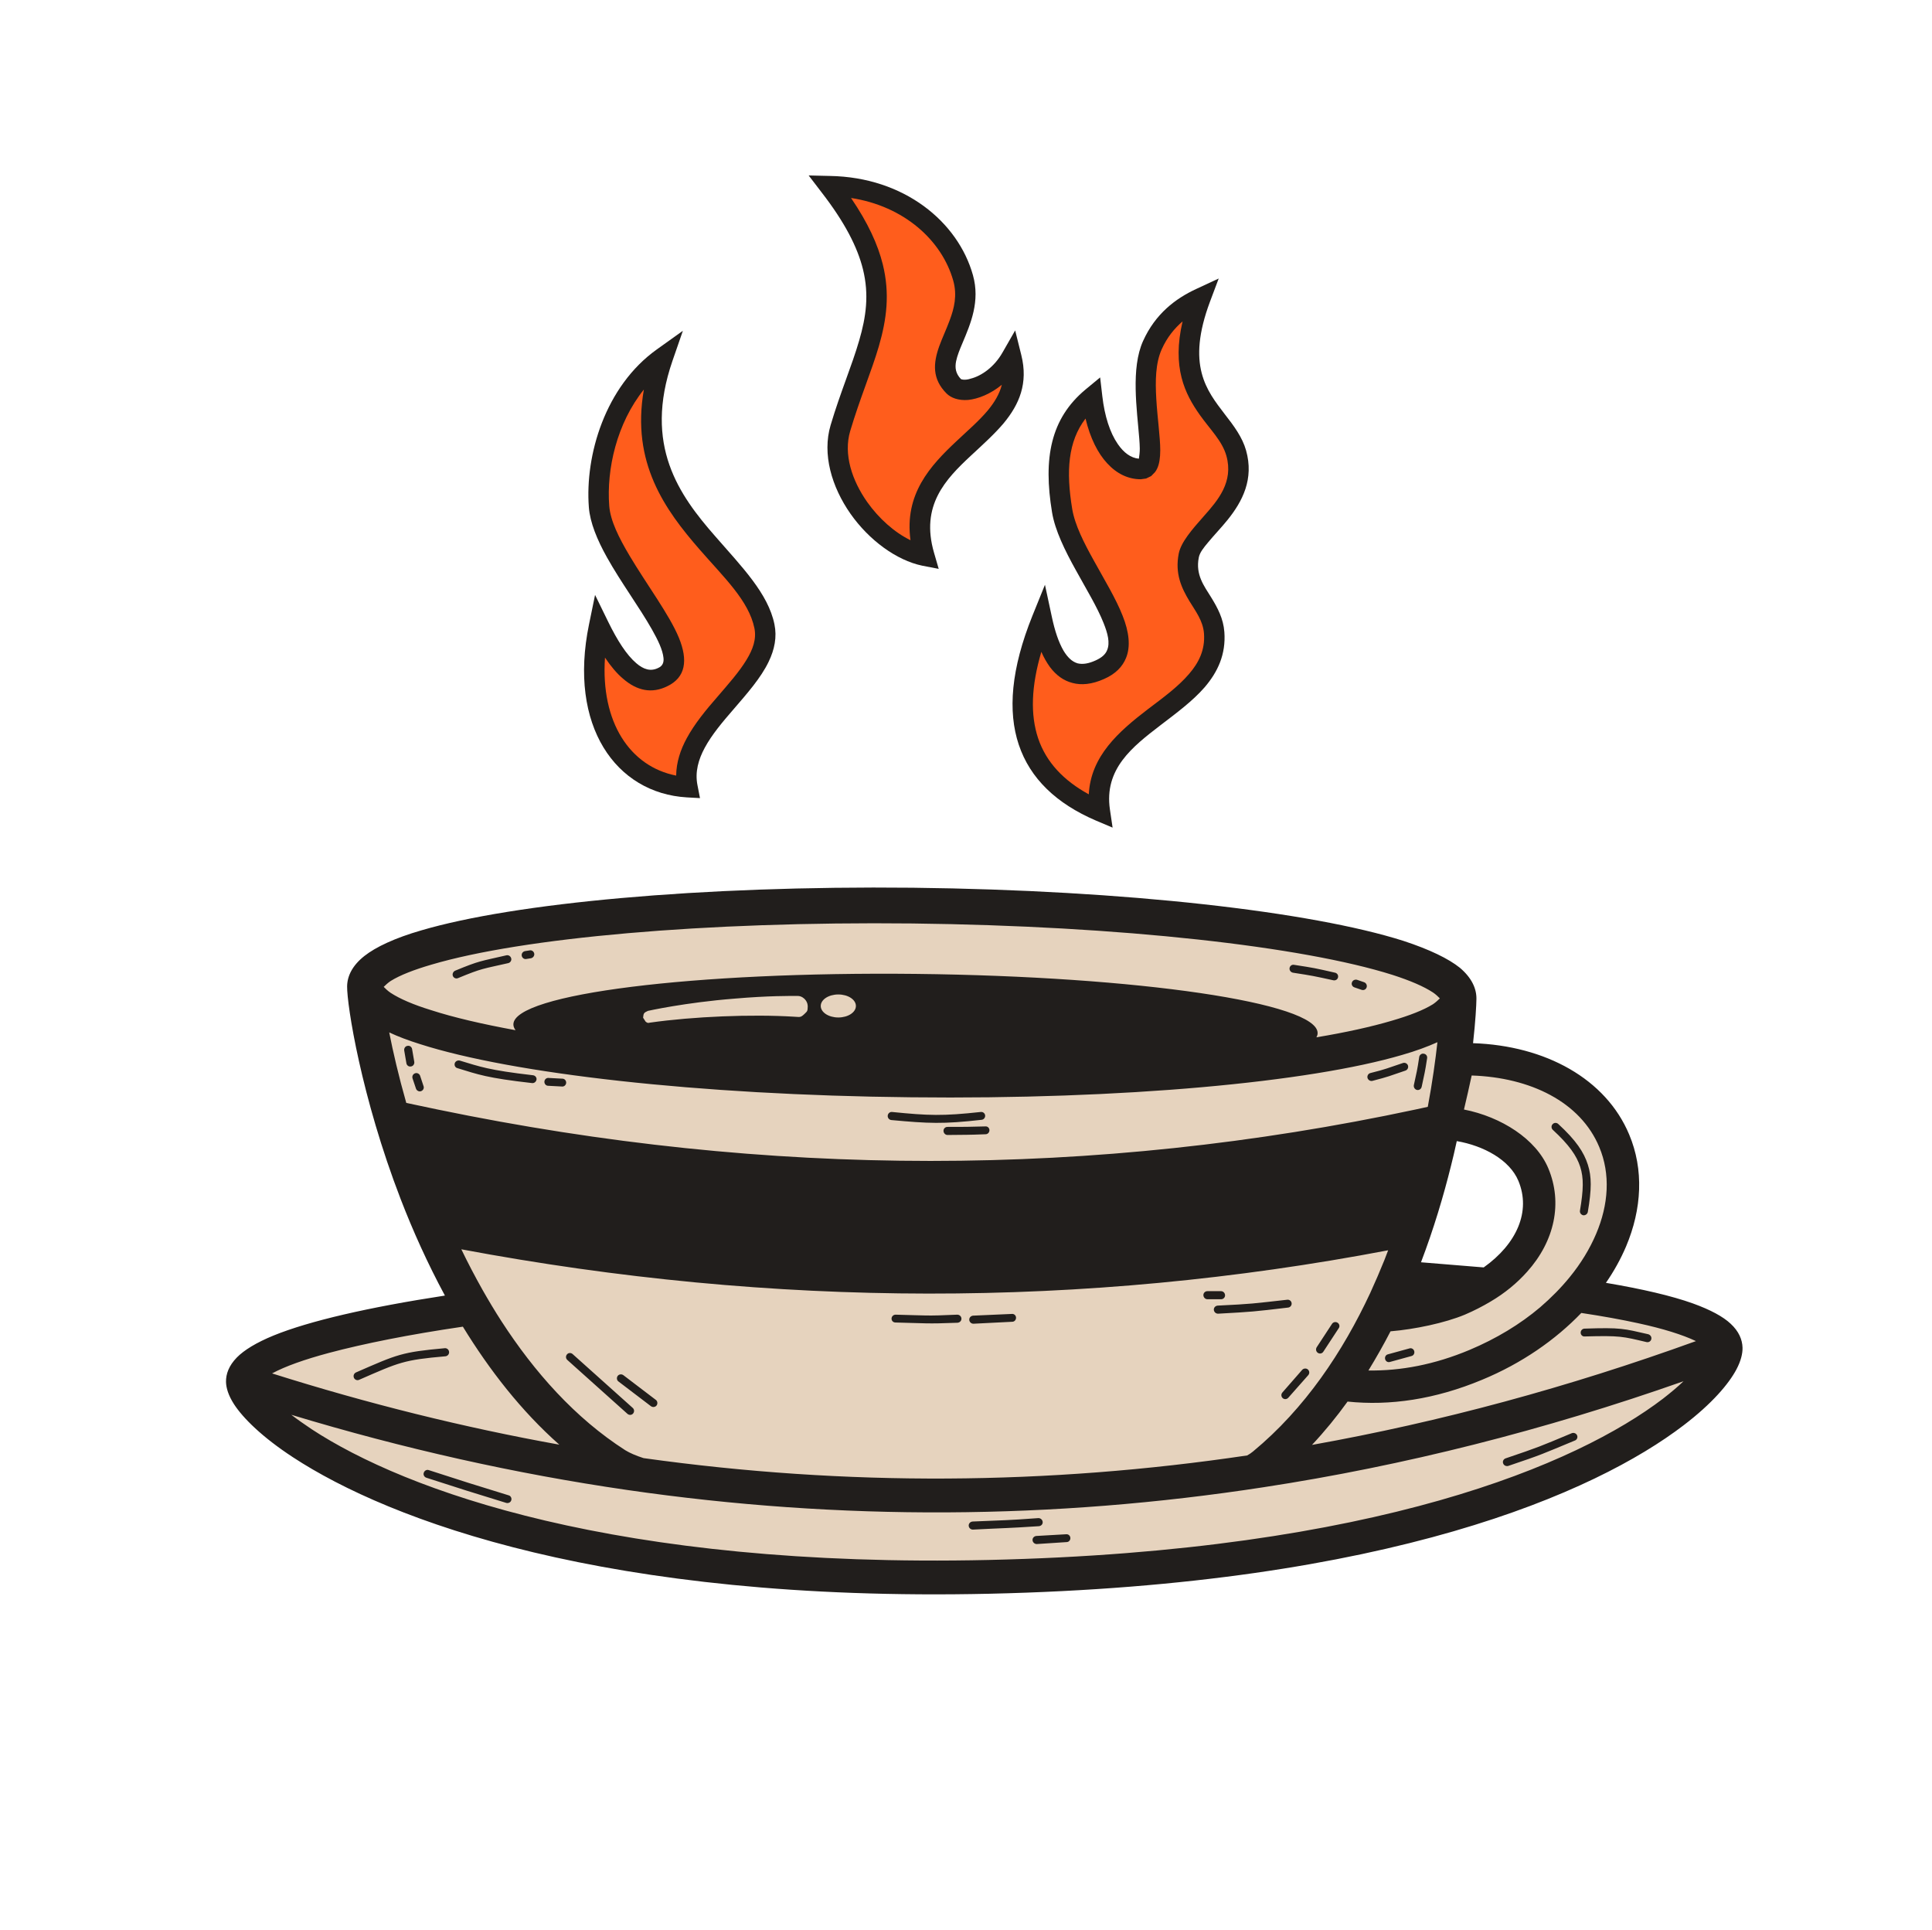
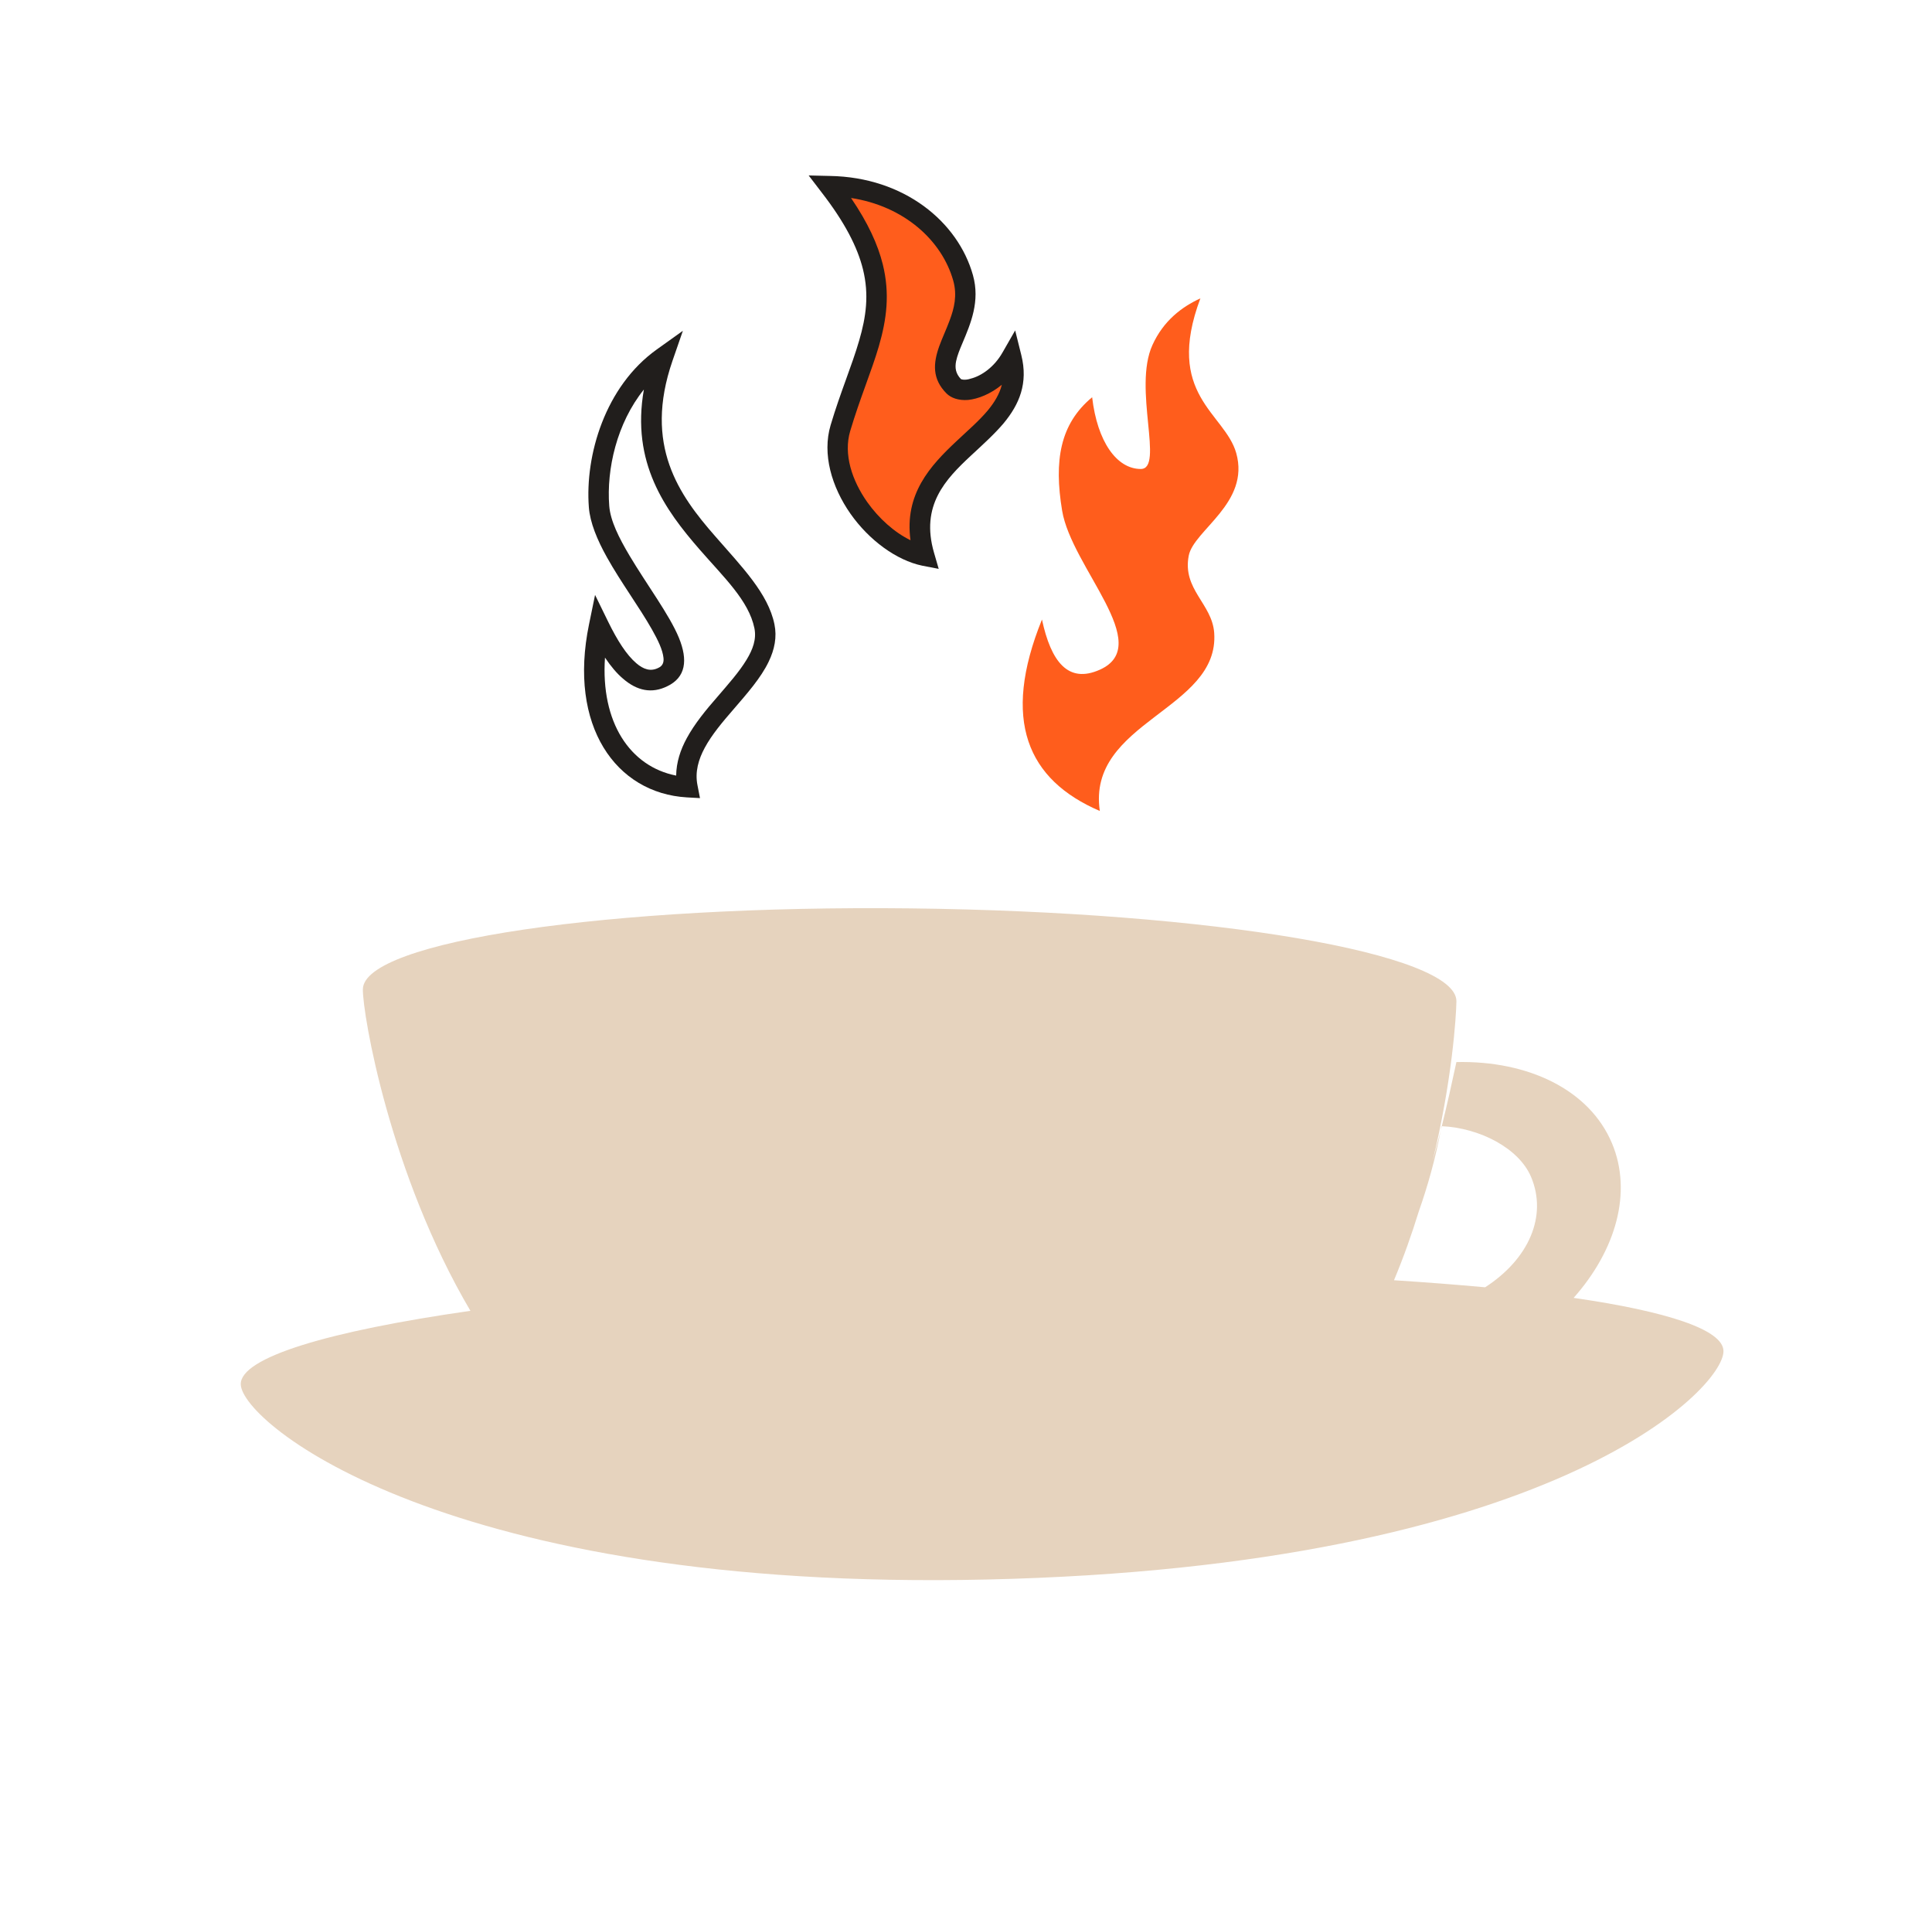
<svg xmlns="http://www.w3.org/2000/svg" xmlns:ns1="http://www.serif.com/" width="100%" height="100%" viewBox="0 0 723 722" version="1.1" xml:space="preserve" style="fill-rule:evenodd;clip-rule:evenodd;stroke-linejoin:round;stroke-miterlimit:2;">
  <g transform="matrix(1,0,0,1,-5921,-382)">
    <g id="Process-Icon-1" ns1:id="Process Icon 1" transform="matrix(0.451,0,0,0.451,10476.1,-2044.56)">
      <rect x="-10104" y="5385.06" width="1600.32" height="1600.32" style="fill:none;" />
      <g transform="matrix(0.574,0,0,0.628,-12015.9,-8959.03)">
        <g transform="matrix(3.543,-0.073,0.071,2.865,-22327.3,-39456.8)">
          <path d="M6890.12,22555.7C6890.12,22543.3 6926.36,22532.1 6984.45,22524.2C6952.81,22460.2 6943.22,22386.4 6943.56,22374.9C6944.22,22352.8 7044.64,22338.6 7167.67,22343.3C7290.71,22348 7390.06,22369.7 7389.4,22391.8C7389.2,22398.5 7386.91,22428.5 7378.17,22465.4C7379.43,22460.7 7380.63,22456 7381.78,22451.3C7379.35,22464.2 7376.05,22476.5 7372.1,22488.3C7369.06,22498.6 7365.51,22509.2 7361.37,22519.7C7374.5,22521 7386.91,22522.4 7398.47,22523.9C7416.73,22511.2 7424.51,22491.6 7418.26,22473.6C7413.56,22460.1 7397.69,22450.4 7382.28,22449.2C7384.63,22439.4 7386.78,22429.6 7388.84,22419.8C7418.08,22419.8 7442.87,22433.9 7451.55,22458.9C7459.47,22481.7 7452.12,22508.2 7434.46,22529.7C7472.51,22536.9 7495.08,22545.9 7495.08,22555.7C7495.08,22573.3 7422.24,22653.4 7192.6,22653.4C6972.34,22653.4 6890.12,22573.6 6890.12,22555.7ZM7381.78,22451.3C7381.91,22450.6 7382.04,22449.9 7382.16,22449.2C7382.2,22449.2 7382.24,22449.2 7382.28,22449.2C7382.12,22449.9 7381.95,22450.6 7381.78,22451.3Z" style="fill:rgb(230,211,190);" />
        </g>
        <g transform="matrix(3.544,0,0,3.234,-20757.7,-48493.6)">
-           <path d="M7079.36,22376.9C7052.71,22375.3 7035.38,22349.7 7043.3,22311.2C7051.36,22327.6 7059.89,22336.6 7069.31,22332C7087.43,22323.2 7045.1,22285.9 7043.3,22262.3C7041.78,22242.3 7049.4,22215.7 7069.31,22201.4C7048.4,22262.1 7104.67,22281.4 7110.77,22311.2C7115.22,22333 7074.32,22351.2 7079.36,22376.9Z" style="fill:rgb(255,93,28);" />
-         </g>
+           </g>
        <g transform="matrix(3.544,0,0,3.234,-20757.7,-48461.1)">
          <path d="M7175.94,22272.3C7156.74,22268.4 7135.43,22241.5 7141.76,22220.2C7153.11,22182 7170.31,22164.1 7137.38,22121.3C7165.63,22121.8 7186.15,22138.7 7191.8,22158.8C7197.21,22178.1 7176.71,22191.6 7187.97,22203.1C7191.78,22207 7204.75,22203.3 7211.51,22191.4C7219.79,22224.7 7163.6,22229.7 7175.94,22272.3Z" style="fill:rgb(255,93,28);" />
        </g>
        <g transform="matrix(3.544,0,0,3.234,-20757.7,-48461.1)">
          <path d="M7247.57,22376.6C7218,22363.9 7207.35,22339.5 7223.97,22298.4C7227.66,22315.6 7234.61,22324.7 7247.57,22318.9C7270.12,22308.8 7236.04,22277.2 7232.19,22253.9C7228.83,22233.6 7231.27,22218.5 7244.44,22207.6C7246.53,22225.7 7254.44,22236.9 7264.28,22236.9C7273.94,22236.9 7261.01,22204 7269.02,22186.3C7273.55,22176.3 7281.01,22170.7 7288.59,22167.2C7273.81,22206.7 7298.59,22214 7303.21,22230.4C7308.94,22250.8 7285.86,22261.9 7283.84,22272.3C7281.17,22286.1 7293.34,22291.9 7294.22,22303.8C7296.52,22335.4 7242.2,22340 7247.57,22376.6Z" style="fill:rgb(255,93,28);" />
        </g>
        <g transform="matrix(3.544,0,0,3.234,-1374.69,-48994.2)">
-           <path d="M1421.9,22774.7C1421.83,22771.4 1423.1,22768 1426.31,22764.7C1429.24,22761.7 1434.26,22758.6 1441.34,22755.7C1455.8,22749.8 1479.92,22744.2 1511.19,22739.4C1504.13,22726.3 1498.16,22713 1493.18,22700.1C1476.99,22658.1 1471.22,22620.7 1471.3,22613.1C1471.35,22608.9 1473.4,22604.6 1478.32,22600.7C1482.98,22597 1490.87,22593.3 1501.62,22590.2C1539.28,22579.1 1614.99,22571.9 1702.09,22572.8C1789.19,22573.8 1864.72,22582.6 1902.13,22594.5C1912.81,22598 1920.61,22601.8 1925.19,22605.5C1930.03,22609.6 1931.99,22614 1931.94,22618.2C1931.91,22620.8 1931.57,22627.2 1930.56,22636.3C1960.15,22637.3 1984.75,22650.9 1994.24,22673.6C2000.26,22687.9 1999.46,22704 1992.95,22719.4C1990.82,22724.4 1988.08,22729.4 1984.76,22734.2C1999.56,22736.7 2011.55,22739.5 2020.2,22742.6C2027.4,22745.2 2032.56,22748 2035.63,22750.9C2038.98,22754 2040.4,22757.4 2040.48,22760.7C2040.53,22763 2039.88,22766 2037.97,22769.6C2034.9,22775.4 2028.1,22783.5 2016.43,22792.4C1980.63,22819.8 1896.4,22857.5 1733.31,22861.2C1576.96,22864.7 1488.48,22831.2 1449.29,22805.5C1436.6,22797.2 1428.81,22789.4 1425.18,22783.8C1422.85,22780.2 1421.96,22777.1 1421.9,22774.7ZM2021.48,22758C2016.03,22755.4 2008.06,22752.9 1997.93,22750.7C1991.1,22749.2 1983.33,22747.8 1974.72,22746.5C1964.16,22757.5 1950.41,22767.1 1934.24,22773.8C1915.08,22781.8 1896.62,22784.5 1879.38,22782.7C1874.92,22788.9 1870.1,22794.8 1864.87,22800.4C1917.39,22791 1969.59,22776.8 2021.48,22758ZM1976.13,22756.1C1975.24,22756.2 1974.49,22755.5 1974.46,22754.6C1974.43,22753.7 1975.14,22752.9 1976.04,22752.9C1991.04,22752.4 1991.96,22752.9 2002.06,22755.2C2002.93,22755.5 2003.48,22756.3 2003.27,22757.2C2003.07,22758.1 2002.19,22758.6 2001.32,22758.4C1991.54,22756.1 1990.65,22755.7 1976.13,22756.1ZM1659.18,22621.4C1659.19,22621.2 1659.25,22619.7 1658.04,22618.4C1657.86,22618.2 1656.78,22617 1655.06,22617C1652.3,22617 1643.14,22616.9 1629.32,22618.1C1609.12,22619.7 1594.05,22623.1 1594.01,22623.1C1593.45,22623.4 1592.8,22623.6 1592.44,22624.1C1592.08,22624.6 1592.16,22625.3 1592.03,22625.9C1592.03,22625.9 1593.04,22627.5 1593.06,22627.5C1593.86,22628.1 1593.92,22628.1 1594.89,22627.9C1612.38,22625.4 1636.43,22624.4 1653.85,22625.5C1656.02,22625.6 1656.22,22625.9 1657.81,22624.4C1659.07,22623.2 1659.12,22623.2 1659.18,22621.4ZM1671.66,22616.4C1667.7,22616.4 1664.49,22618.5 1664.49,22621.1C1664.49,22623.7 1667.7,22625.8 1671.66,22625.8C1675.62,22625.8 1678.83,22623.7 1678.83,22621.1C1678.83,22618.5 1675.62,22616.4 1671.66,22616.4ZM1969.96,22731.9C1974.54,22726.3 1978.18,22720.3 1980.76,22714.2C1985.82,22702.3 1986.7,22689.8 1982.03,22678.7C1974.35,22660.3 1953.98,22650.3 1930,22649.5C1928.99,22654.2 1927.95,22658.8 1926.86,22663.4C1942.12,22666.4 1956.29,22675.5 1961.25,22687.4C1967.16,22701.5 1963.89,22717.1 1952.59,22729.7C1948.59,22734.2 1943.58,22738.4 1937.62,22741.9C1934.42,22743.8 1930.95,22745.6 1927.2,22747.2C1919.07,22750.6 1906.63,22753.2 1896.9,22754C1894.12,22759.4 1891.12,22764.7 1887.89,22770C1901.01,22770.2 1914.85,22767.6 1929.13,22761.6C1940.06,22757 1949.77,22751.1 1957.91,22744.2C1962.43,22740.3 1966.47,22736.2 1969.96,22731.9ZM1963.1,22671.7C1962.44,22671.1 1962.4,22670 1963.01,22669.4C1963.62,22668.7 1964.65,22668.7 1965.31,22669.3C1972.61,22676 1975.79,22680.9 1977.38,22685.9C1978.96,22690.8 1978.95,22696 1977.38,22705.2C1977.23,22706.1 1976.38,22706.7 1975.5,22706.6C1974.61,22706.4 1974.02,22705.6 1974.17,22704.7C1975.62,22696.1 1975.73,22691.4 1974.27,22686.8C1972.82,22682.3 1969.81,22677.9 1963.1,22671.7ZM1896.71,22766.5C1895.85,22766.8 1894.95,22766.3 1894.71,22765.4C1894.47,22764.5 1894.97,22763.6 1895.84,22763.4L1904.57,22761C1905.43,22760.7 1906.33,22761.2 1906.57,22762.1C1906.81,22763 1906.3,22763.9 1905.44,22764.1L1896.71,22766.5ZM1866.67,22633.9C1878.69,22631.9 1889.07,22629.6 1897.5,22627.1C1904.69,22625 1910.34,22622.8 1914.19,22620.4C1915.26,22619.7 1916.42,22618.6 1917.02,22618C1916.44,22617.4 1915.3,22616.3 1914.24,22615.6C1910.45,22613.1 1904.84,22610.7 1897.7,22608.4C1861.09,22596.8 1787.16,22588.4 1701.93,22587.4C1616.7,22586.5 1542.6,22593.3 1505.74,22604.2C1498.56,22606.3 1492.9,22608.5 1489.05,22610.9C1487.98,22611.6 1486.82,22612.7 1486.22,22613.3C1486.81,22613.9 1487.94,22615 1489,22615.7C1492.79,22618.2 1498.4,22620.6 1505.54,22622.8C1514.79,22625.8 1526.41,22628.5 1540.01,22631C1539.41,22630.2 1539.11,22629.4 1539.12,22628.6C1539.25,22616.2 1612.86,22607 1703.38,22608C1793.91,22609 1867.3,22619.8 1867.16,22632.2C1867.16,22632.8 1866.99,22633.3 1866.67,22633.9ZM1516.59,22609.7C1515.76,22610.1 1514.81,22609.7 1514.46,22608.9C1514.11,22608.1 1514.5,22607.1 1515.33,22606.7C1525.48,22602.5 1525.55,22602.9 1536.29,22600.4C1537.17,22600.2 1538.04,22600.8 1538.24,22601.7C1538.44,22602.5 1537.89,22603.4 1537.01,22603.6C1526.55,22606 1526.48,22605.6 1516.59,22609.7ZM1544.43,22601.9C1543.55,22602.1 1542.7,22601.5 1542.53,22600.6C1542.36,22599.7 1542.94,22598.9 1543.82,22598.7L1545.72,22598.4C1546.6,22598.2 1547.45,22598.8 1547.62,22599.7C1547.79,22600.5 1547.21,22601.4 1546.32,22601.6L1544.43,22601.9ZM1857.07,22607.5C1856.18,22607.3 1855.58,22606.5 1855.72,22605.6C1855.87,22604.7 1856.7,22604.1 1857.59,22604.3C1866.01,22605.6 1865.89,22605.6 1874.25,22607.5C1875.13,22607.7 1875.68,22608.5 1875.49,22609.4C1875.3,22610.3 1874.43,22610.8 1873.55,22610.6C1865.28,22608.8 1865.4,22608.8 1857.07,22607.5ZM1882.16,22613.5C1881.31,22613.2 1880.86,22612.3 1881.15,22611.5C1881.44,22610.6 1882.36,22610.2 1883.21,22610.4L1886.13,22611.4C1886.98,22611.7 1887.44,22612.7 1887.15,22613.5C1886.86,22614.4 1885.93,22614.8 1885.08,22614.5L1882.16,22613.5ZM1934.9,22727.9C1948.4,22718.3 1954.27,22705 1949.04,22692.5C1945.49,22684 1934.94,22678.2 1923.92,22676.3L1923.7,22677.3C1923.07,22680.2 1922.38,22683.2 1921.64,22686.1C1918.52,22698.7 1914.5,22712.2 1909.33,22725.8C1918.22,22726.5 1926.76,22727.2 1934.9,22727.9ZM1518.51,22752.1C1496.7,22755.3 1478.23,22759 1463.96,22762.8C1453.9,22765.5 1446.02,22768.3 1440.69,22771.2C1479.92,22783.6 1518.97,22793.3 1557.85,22800.3C1542.36,22786.6 1529.34,22769.8 1518.51,22752.1ZM1476.22,22773.8C1475.4,22774.2 1474.44,22773.8 1474.08,22773C1473.71,22772.1 1474.09,22771.2 1474.91,22770.8C1491.82,22763.4 1493.54,22762.5 1511.12,22760.9C1512.02,22760.8 1512.81,22761.5 1512.89,22762.4C1512.98,22763.3 1512.32,22764.1 1511.42,22764.2C1494.33,22765.7 1492.66,22766.6 1476.22,22773.8ZM1448.54,22788.1C1450.98,22790 1453.75,22791.9 1456.85,22794C1494.93,22819 1581.06,22850.8 1733,22847.4C1891.33,22843.8 1973.3,22808.1 2008.06,22781.5C2011.26,22779 2014.03,22776.7 2016.4,22774.4C1959.65,22794.4 1902.53,22808.9 1845.04,22817.7C1759.36,22830.9 1672.84,22831.5 1585.45,22818.8C1540.05,22812.2 1494.41,22802 1448.54,22788.1ZM1726.54,22835C1725.64,22835 1724.88,22834.3 1724.84,22833.4C1724.8,22832.5 1725.49,22831.8 1726.39,22831.7C1739.92,22831.1 1739.73,22831.3 1753.29,22830.3C1754.18,22830.3 1754.96,22831 1755.02,22831.9C1755.08,22832.8 1754.4,22833.5 1753.51,22833.6C1739.91,22834.5 1740.1,22834.3 1726.54,22835ZM1752.6,22840.9C1751.7,22840.9 1750.93,22840.2 1750.88,22839.3C1750.83,22838.4 1751.51,22837.7 1752.41,22837.6L1764.59,22836.9C1765.49,22836.8 1766.26,22837.5 1766.31,22838.4C1766.36,22839.3 1765.68,22840.1 1764.78,22840.1L1752.6,22840.9ZM1944.88,22809C1944.03,22809.2 1943.1,22808.8 1942.82,22807.9C1942.53,22807.1 1942.99,22806.2 1943.84,22805.9C1957.68,22801.2 1957.48,22801.2 1970.87,22795.6C1971.7,22795.3 1972.66,22795.7 1973,22796.5C1973.35,22797.3 1972.95,22798.3 1972.12,22798.6C1958.62,22804.2 1958.83,22804.3 1944.88,22809ZM1503.6,22813.8C1502.75,22813.5 1502.28,22812.6 1502.56,22811.8C1502.83,22810.9 1503.75,22810.4 1504.61,22810.7C1520.9,22816 1520.75,22815.9 1537.19,22821C1538.04,22821.2 1538.53,22822.2 1538.26,22823C1538,22823.9 1537.08,22824.3 1536.23,22824.1C1519.76,22819 1519.91,22819.1 1503.6,22813.8ZM1912.1,22662.3C1913.99,22652.2 1915.23,22643.1 1916.03,22635.9C1912.04,22637.7 1907.22,22639.5 1901.62,22641.1C1863.96,22652.2 1788.25,22659.4 1701.15,22658.4C1614.05,22657.5 1538.52,22648.7 1501.11,22636.7C1496.3,22635.2 1492.08,22633.6 1488.47,22631.9C1490.02,22639.8 1492.3,22649.7 1495.43,22660.7L1508.23,22663.4C1643.31,22691.4 1776.26,22691.4 1907.07,22663.4L1912.1,22662.3ZM1517.89,22720.5C1520.58,22726.1 1523.46,22731.6 1526.55,22737.1C1528.99,22741.4 1531.55,22745.7 1534.26,22749.9C1547.58,22770.5 1564.21,22789.4 1584.8,22802.6C1586.6,22803.7 1589.1,22804.8 1592.22,22805.8C1675.07,22817.4 1757.14,22816.8 1838.44,22804.7C1839.31,22804.2 1840.1,22803.7 1840.8,22803.1C1862.05,22785.5 1877.47,22762.3 1888.64,22738.3C1890.7,22733.8 1892.62,22729.3 1894.4,22724.9C1894.92,22723.6 1895.43,22722.2 1895.93,22720.9C1771.74,22744.6 1645.72,22744.5 1517.89,22720.5ZM1497.99,22650.7C1497.7,22649.8 1498.16,22648.9 1499.02,22648.6C1499.87,22648.3 1500.79,22648.8 1501.07,22649.6L1502.49,22653.9C1502.77,22654.7 1502.31,22655.6 1501.46,22655.9C1500.61,22656.2 1499.69,22655.7 1499.4,22654.9L1497.99,22650.7ZM1516.3,22646.5C1515.44,22646.3 1514.94,22645.4 1515.2,22644.5C1515.45,22643.7 1516.36,22643.2 1517.22,22643.4C1525.55,22645.9 1528.93,22647.3 1547.12,22649.4C1548.01,22649.5 1548.65,22650.3 1548.56,22651.1C1548.46,22652 1547.65,22652.7 1546.76,22652.6C1528.23,22650.5 1524.79,22649.1 1516.3,22646.5ZM1494.59,22639.3C1494.44,22638.4 1495.04,22637.5 1495.92,22637.4C1496.81,22637.2 1497.65,22637.8 1497.8,22638.7L1498.69,22643.9C1498.84,22644.8 1498.24,22645.7 1497.36,22645.8C1496.47,22646 1495.63,22645.4 1495.48,22644.5L1494.59,22639.3ZM1553.3,22653.7C1552.4,22653.7 1551.72,22652.9 1551.77,22652C1551.82,22651.1 1552.59,22650.4 1553.49,22650.5L1559.12,22650.8C1560.01,22650.8 1560.7,22651.6 1560.65,22652.5C1560.59,22653.4 1559.82,22654.1 1558.93,22654L1553.3,22653.7ZM1693.27,22667.7C1692.38,22667.6 1691.72,22666.8 1691.81,22665.9C1691.89,22665 1692.69,22664.3 1693.58,22664.4C1708.52,22665.9 1714.22,22666.1 1729.75,22664.4C1730.64,22664.3 1731.45,22664.9 1731.55,22665.8C1731.64,22666.7 1731,22667.5 1730.11,22667.6C1714.29,22669.4 1708.48,22669.1 1693.27,22667.7ZM1716.18,22673.8C1715.29,22673.8 1714.56,22673 1714.56,22672.1C1714.55,22671.2 1715.28,22670.5 1716.18,22670.5C1724.03,22670.5 1723.89,22670.5 1731.62,22670.3C1732.52,22670.2 1733.27,22670.9 1733.3,22671.8C1733.33,22672.7 1732.63,22673.5 1731.73,22673.5C1723.95,22673.8 1724.09,22673.7 1716.18,22673.8ZM1901.95,22644.4C1902.8,22644.1 1903.72,22644.6 1904.01,22645.4C1904.29,22646.3 1903.83,22647.2 1902.98,22647.5C1896.21,22649.8 1896.4,22649.9 1889.49,22651.7C1888.61,22651.9 1887.73,22651.3 1887.51,22650.5C1887.3,22649.6 1887.83,22648.7 1888.7,22648.5C1895.48,22646.8 1895.3,22646.6 1901.95,22644.4ZM1908.61,22641.9C1908.75,22641.1 1909.58,22640.4 1910.46,22640.6C1911.35,22640.7 1911.96,22641.5 1911.83,22642.4C1910.93,22648.4 1910.84,22648.2 1909.61,22654.1C1909.42,22655 1908.56,22655.6 1907.68,22655.4C1906.8,22655.2 1906.24,22654.3 1906.42,22653.4C1907.64,22647.7 1907.73,22647.8 1908.61,22641.9ZM1873.07,22750.9C1873.56,22750.2 1874.57,22750 1875.32,22750.5C1876.08,22751 1876.29,22752 1875.79,22752.7L1869.51,22762.3C1869.02,22763.1 1868.01,22763.3 1867.26,22762.8C1866.51,22762.3 1866.3,22761.3 1866.79,22760.5L1873.07,22750.9ZM1860.9,22769.7C1861.5,22769.1 1862.53,22769 1863.2,22769.6C1863.88,22770.2 1863.94,22771.2 1863.35,22771.9L1855.23,22781.1C1854.63,22781.8 1853.61,22781.9 1852.93,22781.3C1852.26,22780.7 1852.19,22779.7 1852.78,22779L1860.9,22769.7ZM1822.19,22740.9C1821.3,22740.9 1820.57,22740.1 1820.57,22739.2C1820.57,22738.3 1821.3,22737.6 1822.2,22737.6L1827.79,22737.6C1828.69,22737.6 1829.41,22738.4 1829.41,22739.3C1829.41,22740.2 1828.68,22740.9 1827.78,22740.9L1822.19,22740.9ZM1826.54,22746.8C1825.64,22746.8 1824.88,22746.1 1824.83,22745.2C1824.78,22744.3 1825.47,22743.6 1826.37,22743.5C1840.65,22742.8 1840.46,22742.7 1854.76,22741.1C1855.65,22741 1856.46,22741.6 1856.56,22742.5C1856.66,22743.4 1856.02,22744.2 1855.13,22744.3C1840.73,22746 1840.92,22746 1826.54,22746.8ZM1694.96,22750.4C1694.06,22750.4 1693.35,22749.7 1693.37,22748.8C1693.39,22747.9 1694.13,22747.2 1695.03,22747.2C1707.63,22747.5 1707.4,22747.8 1720.18,22747.2C1721.08,22747.2 1721.84,22747.9 1721.88,22748.8C1721.91,22749.7 1721.22,22750.4 1720.32,22750.5C1707.43,22751 1707.67,22750.7 1694.96,22750.4ZM1726.77,22750.9C1725.87,22750.9 1725.11,22750.2 1725.07,22749.3C1725.02,22748.4 1725.72,22747.7 1726.61,22747.6L1742.45,22746.9C1743.35,22746.8 1744.11,22747.5 1744.15,22748.4C1744.19,22749.3 1743.5,22750.1 1742.61,22750.1L1726.77,22750.9ZM1581.99,22774.5C1581.27,22774 1581.14,22772.9 1581.68,22772.2C1582.22,22771.5 1583.25,22771.4 1583.96,22771.9L1597.21,22782C1597.92,22782.5 1598.06,22783.6 1597.52,22784.3C1596.98,22785 1595.95,22785.1 1595.24,22784.6L1581.99,22774.5ZM1561.12,22765.7C1560.45,22765.1 1560.39,22764.1 1561,22763.4C1561.6,22762.7 1562.62,22762.7 1563.29,22763.3L1587.81,22785.3C1588.48,22785.9 1588.53,22786.9 1587.93,22787.6C1587.33,22788.3 1586.3,22788.3 1585.63,22787.7L1561.12,22765.7Z" style="fill:rgb(33,30,28);" />
-         </g>
+           </g>
        <g transform="matrix(3.544,0,0,3.234,-20757.7,-48493.6)">
          <path d="M7079.11,22381.1C7050.25,22379.4 7030.64,22352 7039.22,22310.4L7041.68,22298.4L7047.05,22309.4C7050.77,22317 7054.52,22322.9 7058.51,22326.3C7061.4,22328.8 7064.34,22329.8 7067.49,22328.2C7069.28,22327.4 7069.79,22325.9 7069.59,22324.1C7069.24,22320.8 7067.36,22316.9 7064.88,22312.5C7059.8,22303.5 7052.13,22293.1 7046.56,22283.1C7042.53,22275.9 7039.62,22268.8 7039.15,22262.6C7037.53,22241.4 7045.75,22213.2 7066.89,22198.1L7077.5,22190.5L7073.25,22202.8C7061.37,22237.3 7075.97,22257.6 7090.66,22274.4C7101.53,22286.9 7112.29,22297.8 7114.85,22310.4C7115.92,22315.6 7114.9,22320.7 7112.48,22325.7C7109.33,22332.3 7103.68,22338.7 7098,22345.3C7093.68,22350.3 7089.36,22355.4 7086.44,22360.8C7083.85,22365.6 7082.38,22370.7 7083.45,22376.1L7084.48,22381.4L7079.11,22381.1ZM7074.76,22372.2C7074.83,22366.8 7076.48,22361.7 7079.1,22356.9C7082.29,22351 7086.97,22345.3 7091.69,22339.9C7096.05,22334.8 7100.44,22329.9 7103.46,22324.9C7106.01,22320.7 7107.59,22316.5 7106.68,22312C7104.37,22300.7 7094.19,22291.2 7084.38,22279.9C7070.19,22263.6 7056.35,22244.4 7061.59,22214.5C7050.51,22228.3 7046.32,22247.1 7047.46,22262C7047.92,22268.1 7051.44,22275.1 7055.71,22282.3C7062.78,22294.2 7072.01,22306.5 7075.88,22315.9C7079.64,22325.1 7078.65,22332.1 7071.14,22335.7C7064.86,22338.8 7058.83,22337.6 7053.08,22332.6C7050.59,22330.5 7048.14,22327.6 7045.73,22324C7043.92,22350.4 7055.93,22368.5 7074.76,22372.2Z" style="fill:rgb(33,30,28);" />
        </g>
        <g transform="matrix(3.544,0,0,3.234,-20757.7,-48461.1)">
          <path d="M7175.11,22276.4C7164.62,22274.2 7153.45,22266 7145.87,22255.2C7138.18,22244.2 7134.26,22230.8 7137.76,22219C7141.73,22205.6 7146.42,22194.8 7149.42,22184.4C7152.22,22174.8 7153.52,22165.7 7150.95,22155.3C7148.69,22146.2 7143.51,22136.1 7134.08,22123.9L7128.81,22117L7137.45,22117.2C7167.83,22117.7 7189.74,22136 7195.81,22157.7C7198.81,22168.4 7194.9,22177.5 7191.53,22185.5C7190.43,22188.1 7189.41,22190.6 7188.94,22192.9C7188.43,22195.5 7188.72,22197.9 7190.94,22200.2C7191.12,22200.3 7191.42,22200.3 7191.74,22200.4C7192.66,22200.5 7193.74,22200.4 7194.9,22200C7199.27,22198.9 7204.49,22195.3 7207.89,22189.3L7213.04,22180.3L7215.55,22190.4C7218.41,22201.9 7214.72,22210.5 7208.36,22218.2C7204.56,22222.7 7199.77,22227 7195.05,22231.4C7184.64,22241.1 7174.34,22251.8 7179.94,22271.1L7181.85,22277.7L7175.11,22276.4ZM7170.34,22266C7167.81,22247.2 7178.23,22235.7 7189.36,22225.3C7193.81,22221.1 7198.36,22217.2 7201.94,22212.9C7204.57,22209.7 7206.65,22206.3 7207.6,22202.5C7202.98,22206.3 7197.88,22208.3 7193.83,22208.7C7189.96,22209 7186.86,22207.9 7184.99,22206C7179.17,22200.1 7179.55,22193.8 7182.09,22186.7C7183.28,22183.4 7184.96,22179.9 7186.35,22176.1C7188.15,22171.3 7189.47,22166 7187.79,22160C7183.16,22143.5 7167.68,22129.5 7146.09,22126.2C7153.02,22136.4 7157.03,22145.2 7159.04,22153.3C7161.99,22165.3 7160.64,22175.7 7157.43,22186.8C7154.42,22197.1 7149.73,22208 7145.75,22221.4C7142.93,22230.9 7146.5,22241.6 7152.68,22250.4C7157.43,22257.1 7163.77,22262.8 7170.34,22266Z" style="fill:rgb(33,30,28);" />
        </g>
        <g transform="matrix(3.544,0,0,3.234,-20757.7,-48461.1)">
-           <path d="M7263.5,22232.7C7263.64,22231.8 7263.9,22230 7263.87,22228.5C7263.85,22227.3 7263.77,22225.9 7263.66,22224.5C7262.74,22212.7 7260.15,22195.8 7265.22,22184.6C7270.23,22173.5 7278.44,22167.3 7286.82,22163.4L7296.06,22159.1L7292.49,22168.6C7287.72,22181.4 7287.28,22190.5 7289.09,22197.6C7290.89,22204.7 7294.87,22209.7 7298.52,22214.5C7302.26,22219.3 7305.69,22223.9 7307.22,22229.3C7310.51,22241 7305.78,22250.1 7299.68,22257.7C7297.01,22261 7294.1,22264 7291.72,22266.9C7289.89,22269.1 7288.33,22271 7287.93,22273.1C7286.57,22280.1 7290.04,22284.6 7292.96,22289.3C7295.6,22293.6 7297.97,22298 7298.37,22303.5C7299.04,22312.6 7295.7,22319.8 7290.3,22326.1C7285.44,22331.7 7278.82,22336.6 7272.28,22341.6C7260.85,22350.4 7249.26,22359.4 7251.69,22376L7252.78,22383.4L7245.93,22380.5C7229.9,22373.6 7219.14,22363.4 7214.5,22349.5C7209.97,22335.9 7211.32,22318.6 7220.1,22296.8L7225.19,22284.2L7228.04,22297.5C7229.22,22303 7230.73,22307.6 7232.75,22311.1C7234.32,22313.7 7236.13,22315.6 7238.52,22316.3C7240.62,22316.8 7243.03,22316.4 7245.87,22315.1C7248.28,22314 7249.84,22312.7 7250.55,22310.9C7251.8,22307.9 7250.8,22304.1 7249.13,22299.9C7246.53,22293.3 7241.99,22285.9 7237.83,22278.3C7233.33,22270.2 7229.3,22262 7228.08,22254.6C7224.43,22232.5 7227.47,22216.3 7241.78,22204.4L7247.7,22199.5L7248.58,22207.1C7249.53,22215.4 7251.73,22222.1 7254.89,22226.7C7257.28,22230.2 7260.17,22232.4 7263.5,22232.7ZM7243.07,22369.8C7243.88,22354.2 7255.19,22344.2 7267.21,22335C7273.28,22330.4 7279.48,22325.9 7283.99,22320.6C7287.95,22316 7290.55,22310.8 7290.06,22304.1C7289.67,22298.9 7286.62,22295 7284.13,22290.9C7280.82,22285.4 7278.18,22279.6 7279.75,22271.5C7280.67,22266.8 7285.12,22261.7 7290.06,22256.1C7295.74,22249.7 7302.19,22242.2 7299.19,22231.5C7297.47,22225.4 7292.59,22220.8 7288.42,22214.9C7282.23,22206.2 7276.93,22195.4 7281.33,22176.6C7277.99,22179.5 7275.01,22183.1 7272.82,22188C7270.26,22193.7 7270.18,22201 7270.6,22208.2C7271.06,22216.1 7272.22,22223.9 7272.22,22229.3C7272.21,22232.4 7271.82,22234.8 7271.06,22236.5C7270.78,22237.2 7270.44,22237.7 7270.07,22238.2L7268.51,22239.8L7266.45,22240.8L7264.27,22241.1C7259.22,22241.1 7254.53,22238.9 7250.59,22234.6C7246.77,22230.5 7243.64,22224.3 7241.74,22216.3C7234.57,22225.7 7233.76,22237.8 7236.3,22253.2C7237.39,22259.8 7241.12,22267.1 7245.12,22274.3C7249.46,22282.2 7254.17,22289.9 7256.89,22296.9C7259.48,22303.4 7260.2,22309.4 7258.26,22314.1C7256.84,22317.6 7254.07,22320.6 7249.27,22322.7C7244.33,22324.9 7240.05,22325.3 7236.39,22324.3C7232.84,22323.4 7229.77,22321.2 7227.22,22317.8C7225.93,22316 7224.76,22314 7223.72,22311.6C7219.56,22325.7 7219.21,22337.3 7222.4,22346.9C7225.7,22356.7 7232.83,22364.2 7243.07,22369.8Z" style="fill:rgb(33,30,28);" />
-         </g>
+           </g>
      </g>
    </g>
  </g>
</svg>